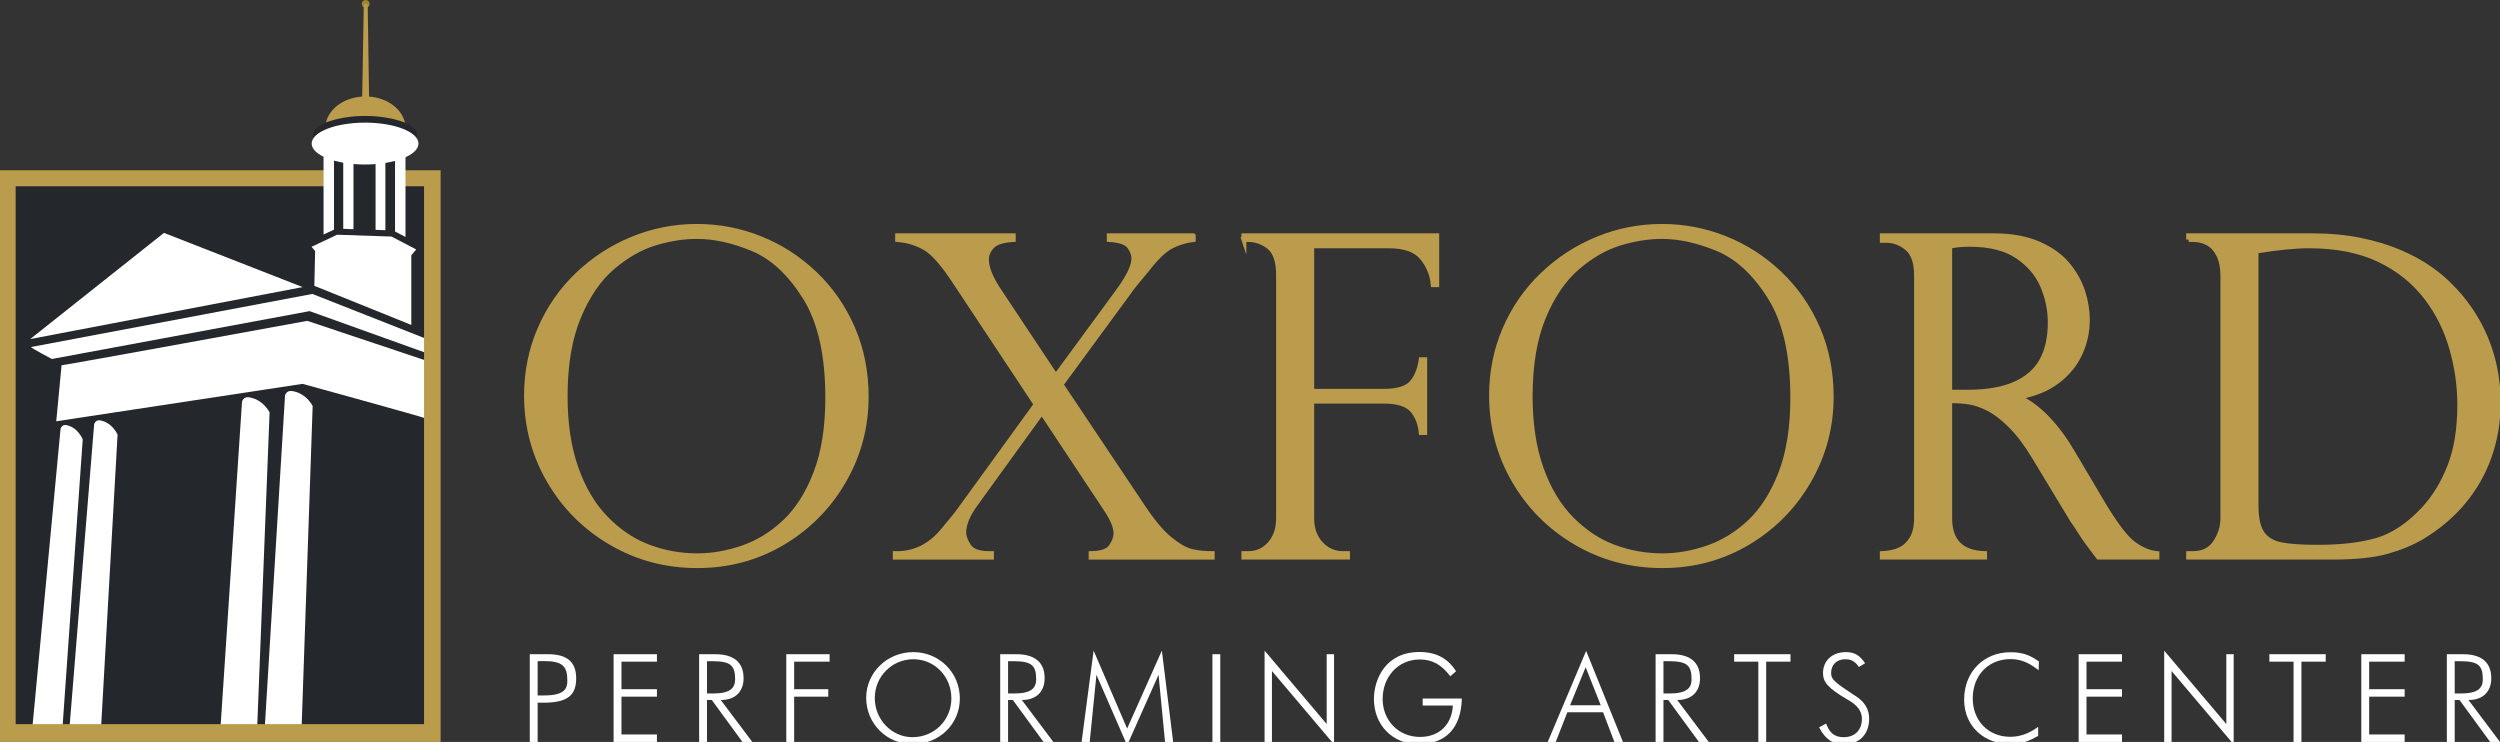
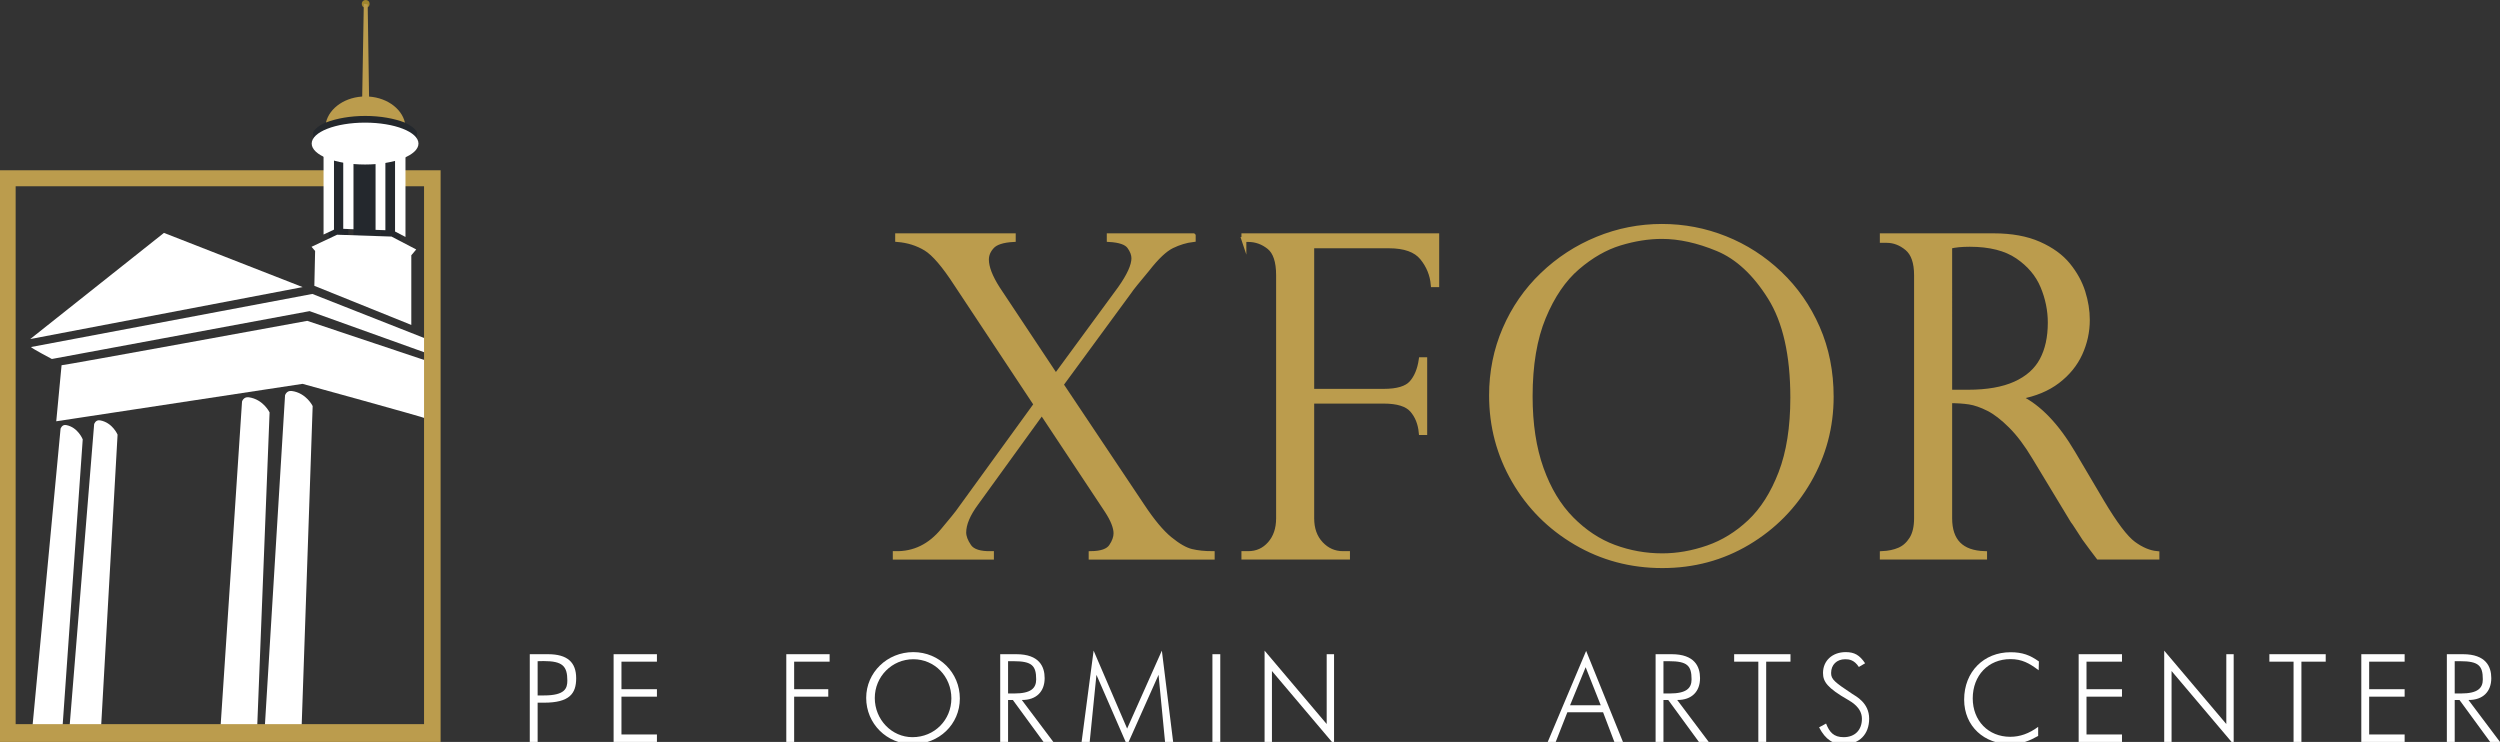
<svg xmlns="http://www.w3.org/2000/svg" version="1.1" id="Layer_1" x="0px" y="0px" viewBox="0 0 1018.47 302.265" style="enable-background:new 0 0 1018.47 302.265;" xml:space="preserve">
  <rect x="0" y="0" width="1018.47" height="302.265" fill="#333333" stroke="none" />
  <path style="fill:#24282D;" d="M169.867,53.764c-2.303-3.856-10.89-6.722-21.138-6.722c-10.292,0-18.908,2.89-21.167,6.772v4.039  c2.259,3.882,10.874,6.772,21.167,6.772c10.248,0,18.835-2.866,21.138-6.723V53.764z" />
-   <rect x="3.667" y="75.292" style="fill:#24282D;" width="169.855" height="223.447" />
  <rect x="155.001" y="60.563" style="fill:#24282D;" width="8.062" height="43.375" />
  <rect x="133.938" y="56.625" style="fill:#24282D;" width="7.979" height="47.313" />
  <rect x="144" y="58.49" style="fill:#24282D;" width="11" height="42.052" />
  <g>
-     <path style="fill:#BB9C4D;stroke:#BB9C4D;stroke-width:2;stroke-miterlimit:10;" d="M352.866,161.643   c0,12.264-3.037,23.67-9.109,34.214c-6.074,10.546-14.352,18.944-24.838,25.193c-10.486,6.25-22.099,9.376-34.836,9.376   c-12.797,0-24.527-3.126-35.191-9.376c-10.664-6.249-19.062-14.677-25.194-25.282s-9.198-22.157-9.198-34.658   c0-9.598,1.822-18.618,5.465-27.06c3.644-8.442,8.738-15.803,15.285-22.083c6.545-6.279,14.01-11.138,22.394-14.574   c8.383-3.435,17.136-5.154,26.26-5.154c8.945,0,17.536,1.644,25.771,4.932c8.234,3.288,15.625,8.042,22.172,14.263   c6.545,6.221,11.686,13.597,15.419,22.128C351,142.092,352.866,151.454,352.866,161.643z M337.226,161.998   c0-17.418-3.081-31.044-9.242-40.879c-6.163-9.834-13.272-16.425-21.328-19.773c-8.058-3.346-15.641-5.021-22.75-5.021   c-5.51,0-11.228,0.904-17.151,2.71c-5.925,1.808-11.686,5.11-17.285,9.909c-5.599,4.799-10.206,11.553-13.819,20.262   c-3.614,8.709-5.421,19.462-5.421,32.259c0,11.257,1.496,21.076,4.488,29.459c2.991,8.385,7.109,15.228,12.352,20.528   c5.243,5.304,11.02,9.125,17.329,11.465c6.31,2.341,12.871,3.51,19.684,3.51c6.101,0,12.277-1.08,18.529-3.244   c6.25-2.161,11.966-5.688,17.151-10.574c5.184-4.889,9.389-11.523,12.619-19.907C335.611,184.319,337.226,174.084,337.226,161.998z   " />
    <path style="fill:#BB9C4D;stroke:#BB9C4D;stroke-width:2;stroke-miterlimit:10;" d="M486.104,96.059v1.511   c-2.963,0.355-5.865,1.23-8.709,2.622c-2.844,1.393-6.163,4.519-9.953,9.375c-4.266,5.096-6.696,8.118-7.287,9.064l-27.904,38.035   l33.147,49.588c4.088,6.162,7.82,10.62,11.197,13.374c3.377,2.756,6.31,4.43,8.798,5.021c2.488,0.593,5.301,0.889,8.442,0.889   v1.422h-49.321v-1.422c4.206-0.059,6.945-1.036,8.22-2.933c1.273-1.895,1.911-3.673,1.911-5.332c0-2.429-1.215-5.51-3.643-9.242   l-26.571-40.079l-26.749,36.969c-3.377,4.562-5.065,8.561-5.065,11.997c0,1.719,0.711,3.614,2.133,5.688s4.473,3.052,9.153,2.933   v1.422h-39.19v-1.422c7.701,0.178,14.219-2.991,19.551-9.509c3.613-4.324,5.599-6.754,5.954-7.287l31.903-43.989l-32.436-48.966   c-4.977-7.701-9.153-12.575-12.53-14.619c-3.377-2.044-7.198-3.244-11.464-3.599v-1.511h47.1v1.511   c-4.266,0.237-7.154,1.17-8.665,2.799c-1.511,1.63-2.266,3.421-2.266,5.376c0,3.141,1.511,7.08,4.532,11.819l23.728,35.725   l26.216-35.725c3.732-5.273,5.599-9.389,5.599-12.353c0-1.54-0.608-3.14-1.822-4.799c-1.215-1.658-3.954-2.606-8.22-2.844v-1.511   h34.211V96.059z" />
    <path style="fill:#BB9C4D;stroke:#BB9C4D;stroke-width:2;stroke-miterlimit:10;" d="M506.748,97.57v-1.511h78.559v19.906h-1.422   c-0.355-4.088-1.853-7.745-4.488-10.975c-2.637-3.229-7.154-4.843-13.553-4.843h-31.459v59.274h29.326   c5.568,0,9.361-1.14,11.375-3.421c2.014-2.28,3.318-5.435,3.91-9.465h1.422v29.682h-1.422c-0.356-3.732-1.586-6.799-3.688-9.197   c-2.104-2.4-5.969-3.6-11.598-3.6h-29.326v47.722c0,4.325,1.244,7.807,3.732,10.441c2.488,2.638,5.481,3.955,8.977,3.955h1.865   v1.422h-42.211v-1.422h1.777c3.555,0,6.5-1.333,8.842-3.999c2.34-2.666,3.51-6.132,3.51-10.398v-98.998   c0-5.628-1.273-9.464-3.82-11.508c-2.549-2.044-5.392-3.066-8.531-3.066h-1.777V97.57z" />
    <path style="fill:#BB9C4D;stroke:#BB9C4D;stroke-width:2;stroke-miterlimit:10;" d="M746.004,161.643   c0,12.264-3.037,23.67-9.107,34.214c-6.074,10.546-14.353,18.944-24.84,25.193c-10.486,6.25-22.098,9.376-34.836,9.376   c-12.797,0-24.527-3.126-35.191-9.376c-10.664-6.249-19.06-14.677-25.193-25.282c-6.131-10.605-9.197-22.157-9.197-34.658   c0-9.598,1.822-18.618,5.465-27.06c3.644-8.442,8.738-15.803,15.285-22.083c6.545-6.279,14.01-11.138,22.395-14.574   c8.383-3.435,17.137-5.154,26.26-5.154c8.945,0,17.537,1.644,25.771,4.932s15.625,8.042,22.174,14.263   c6.545,6.221,11.685,13.597,15.418,22.128C744.139,142.092,746.004,151.454,746.004,161.643z M730.363,161.998   c0-17.418-3.08-31.044-9.242-40.879c-6.162-9.834-13.271-16.425-21.328-19.773c-8.057-3.346-15.641-5.021-22.75-5.021   c-5.51,0-11.227,0.904-17.15,2.71c-5.926,1.808-11.686,5.11-17.285,9.909c-5.598,4.799-10.205,11.553-13.818,20.262   c-3.615,8.709-5.422,19.462-5.422,32.259c0,11.257,1.496,21.076,4.488,29.459c2.99,8.385,7.109,15.228,12.354,20.528   c5.242,5.304,11.02,9.125,17.328,11.465c6.311,2.341,12.871,3.51,19.684,3.51c6.102,0,12.277-1.08,18.529-3.244   c6.25-2.161,11.967-5.688,17.152-10.574c5.182-4.889,9.389-11.523,12.619-19.907C728.748,184.319,730.363,174.084,730.363,161.998z   " />
    <path style="fill:#BB9C4D;stroke:#BB9C4D;stroke-width:2;stroke-miterlimit:10;" d="M768.603,97.925h-1.777v-1.866h45.322   c7.287,0,13.463,1.126,18.529,3.377c5.065,2.252,9.004,5.11,11.818,8.576c2.812,3.466,4.828,7.125,6.043,10.975   c1.213,3.852,1.822,7.643,1.822,11.375c0,4.741-0.994,9.287-2.977,13.641c-1.986,4.354-5.037,8.102-9.154,11.242   c-4.119,3.141-9.258,5.273-15.418,6.398v0.355c7.82,3.792,15.047,11.317,21.684,22.572l11.818,19.995   c5.332,8.946,9.611,14.605,12.842,16.974c3.228,2.37,6.412,3.703,9.553,3.999v1.422h-23.816c-1.008-1.303-1.955-2.562-2.844-3.777   c-0.889-1.213-1.836-2.502-2.844-3.865c-0.592-0.889-1.465-2.235-2.621-4.043c-1.154-1.807-1.852-2.829-2.088-3.066l-15.641-25.86   c-3.141-5.272-6.353-9.553-9.643-12.842c-3.287-3.287-6.354-5.643-9.197-7.064c-2.844-1.422-5.408-2.311-7.688-2.666   c-2.281-0.355-4.963-0.533-8.043-0.533v47.899c0,9.302,4.74,14.101,14.219,14.396v1.422h-41.678v-1.422   c2.605-0.118,4.916-0.606,6.932-1.467c2.014-0.857,3.688-2.339,5.021-4.443c1.332-2.101,1.998-4.932,1.998-8.486v-98.998   c0-5.212-1.273-8.887-3.82-11.02C774.408,98.992,771.625,97.925,768.603,97.925z M794.285,159.777h7.465   c7.82,0,14.232-1.124,19.24-3.377c5.006-2.251,8.635-5.465,10.887-9.642c2.25-4.177,3.377-9.287,3.377-15.33   c0-5.035-1.008-9.967-3.022-14.796c-2.016-4.828-5.438-8.887-10.264-12.175c-4.83-3.288-11.332-4.932-19.508-4.932   c-3.318,0-6.043,0.267-8.176,0.8L794.285,159.777L794.285,159.777z" />
-     <path style="fill:#BB9C4D;stroke:#BB9C4D;stroke-width:2;stroke-miterlimit:10;" d="M891.621,97.57v-1.511h50.389   c7.049,0,13.551,0.608,19.506,1.822c5.953,1.215,11.285,2.83,15.996,4.843c4.709,2.015,8.783,4.221,12.219,6.621   c3.436,2.399,6.34,4.843,8.709,7.332c4.146,4.147,7.672,8.753,10.576,13.819c2.902,5.065,5.078,10.413,6.531,16.041   c1.451,5.629,2.178,11.435,2.178,17.418c0,5.984-0.711,11.672-2.133,17.062c-1.422,5.392-3.467,10.384-6.133,14.975   c-2.666,4.592-5.852,8.753-9.553,12.485c-3.703,3.732-8.014,7.109-12.93,10.131c-4.207,2.488-9.035,4.503-14.486,6.043   c-5.451,1.541-12.826,2.311-22.127,2.311h-58.742v-1.422h1.777c4.088,0,7.139-1.54,9.154-4.621c2.014-3.08,3.021-6.339,3.021-9.775   v-98.82c0-3.317-0.549-6.101-1.644-8.354c-1.098-2.251-2.562-3.879-4.398-4.888c-1.838-1.007-3.881-1.511-6.133-1.511h-1.777V97.57   z M919.082,102.28v103.708c0,5.096,0.812,8.842,2.443,11.242c1.629,2.398,4.162,3.954,7.598,4.665   c3.436,0.711,8.473,1.066,15.107,1.066c9.479,0,17.477-0.933,23.994-2.8c6.518-1.865,12.826-6.027,18.93-12.485   c4.502-4.799,8.115-10.664,10.842-17.596c2.725-6.932,4.088-15.314,4.088-25.149c0-7.761-1.098-15.448-3.289-23.061   c-2.191-7.612-5.539-14.381-10.041-20.306c-5.037-6.694-11.51-11.938-19.418-15.73c-7.91-3.79-17.434-5.687-28.57-5.687   C935.018,100.147,927.791,100.858,919.082,102.28z" />
  </g>
  <polygon style="fill:#FFFFFF;" points="12.312,138.125 123.291,116.959 66.791,94.875 " />
  <g>
    <path style="fill:#FFFFFF;" d="M223.227,266.513c7.95,0,11.501,3.3,11.501,9.801c0,6.2-2.65,9.95-13.101,9.95h-2.6v16.001h-3.2   v-35.752H223.227z M231.127,277.263c0-5.9-1.95-7.95-9.651-7.95l-2.45,0.05v13.951h2.6   C230.227,283.314,231.127,280.364,231.127,277.263z" />
    <path style="fill:#FFFFFF;" d="M267.627,299.215v3.05h-17.651v-35.752h17.651v3.05h-14.451v11.201h14.451v3.05h-14.451v15.401   L267.627,299.215L267.627,299.215z" />
-     <path style="fill:#FFFFFF;" d="M291.376,266.513c9.4,0,11.551,5.1,11.551,9.75c0,5.451-3.351,8.951-9.301,8.901l12.851,17.101h-4   l-12.501-17.101h-1.95v17.101h-3.2v-35.752H291.376z M299.477,276.763c0-5.6-1.75-7.4-9.201-7.4h-2.25v13.151h2.55   C297.376,282.514,299.477,280.364,299.477,276.763z" />
    <path style="fill:#FFFFFF;" d="M323.526,283.814v18.451h-3.2v-35.752h17.651v3.05h-14.451v11.201h13.901v3.05L323.526,283.814   L323.526,283.814z" />
    <path style="fill:#FFFFFF;" d="M371.827,303.165c-10.551,0-18.951-8.35-18.951-18.852c0-10.351,8.55-18.651,19.201-18.651   c10.55,0,18.951,8.351,18.951,18.901S382.527,303.165,371.827,303.165z M387.578,284.514c0-8.95-6.851-15.951-15.501-15.951   c-8.701,0-15.701,7.051-15.701,15.801c0,8.801,6.9,15.951,15.351,15.951C380.727,300.315,387.578,293.264,387.578,284.514z" />
    <path style="fill:#FFFFFF;" d="M414.026,266.513c9.4,0,11.551,5.1,11.551,9.75c0,5.451-3.351,8.951-9.301,8.901l12.851,17.101h-4   l-12.501-17.101h-1.95v17.101h-3.2v-35.752H414.026z M422.126,276.763c0-5.6-1.75-7.4-9.201-7.4h-2.25v13.151h2.55   C420.026,282.514,422.126,280.364,422.126,276.763z" />
    <path style="fill:#FFFFFF;" d="M474.627,302.265l-2.65-27.352l-12.801,28.701l-12.5-28.701l-2.75,27.352h-3.3l4.9-37.202   l13.651,31.752l14.151-31.752l4.6,37.202H474.627z" />
    <path style="fill:#FFFFFF;" d="M497.125,266.513v35.752h-3.2v-35.752H497.125z" />
    <path style="fill:#FFFFFF;" d="M518.174,273.364v28.901h-3v-37.202l25.302,29.901v-28.451h3v36.752L518.174,273.364z" />
-     <path style="fill:#FFFFFF;" d="M577.875,303.165c-10.601,0-18.151-7.85-18.151-18.352c0-8.101,4.7-19.201,18.602-19.201   c4.75,0,10.7,1.25,14.851,7.851l-2.351,2.05c-3.6-4.8-7.351-6.85-12.45-6.85c-8.851,0-15.102,7.1-15.102,16.051   c0,8.9,6.501,15.501,15.251,15.501c7.751,0,12.951-5.001,13.352-12.801h-12.301v-2.851h15.95   C595.275,296.565,589.025,303.165,577.875,303.165z" />
    <path style="fill:#FFFFFF;" d="M638.523,290.165l-4.75,12.101h-3.251l15.651-37.103l15.001,37.103h-3.5l-4.601-12.101H638.523z    M652.124,287.314l-6.15-15.501l-6.351,15.501H652.124z" />
    <path style="fill:#FFFFFF;" d="M681.022,266.513c9.4,0,11.551,5.1,11.551,9.75c0,5.451-3.351,8.951-9.301,8.901l12.851,17.101h-4   l-12.501-17.101h-1.95v17.101h-3.2v-35.752H681.022z M689.123,276.763c0-5.6-1.75-7.4-9.201-7.4h-2.25v13.151h2.551   C687.022,282.514,689.123,280.364,689.123,276.763z" />
    <path style="fill:#FFFFFF;" d="M719.522,269.563v32.702h-3.2v-32.702h-9.851v-3.05h22.951v3.05H719.522z" />
    <path style="fill:#FFFFFF;" d="M751.722,268.563c-3.45,0-5.75,2.25-5.75,5.601c-0.051,2.6,1.6,3.85,8.601,8.5   c1.5,1,6.9,3.65,6.9,10.101c0,6.4-4.001,10.451-10.301,10.451c-4.301,0-7.4-1.75-10.101-6.9l2.85-1.55   c1.351,3.45,3.051,5.55,7.15,5.55c4.601,0,7.451-2.9,7.451-7.5c0-4.551-4.301-6.9-5.65-7.701c-8.451-4.85-10.201-7.4-10.201-10.95   c0-5,3.801-8.501,9.251-8.501c3.55,0,5.65,1.2,7.9,4.551l-2.55,1.5C755.422,268.863,753.372,268.563,751.722,268.563z" />
    <path style="fill:#FFFFFF;" d="M818.772,303.115c-10.251,0-18.602-7.1-18.602-18.101c0-11.351,8.001-19.301,18.901-19.301   c4.9,0,7.95,1.199,11.551,3.75l-0.101,3.6c-3.8-2.899-6.85-4.55-11.5-4.55c-9.001,0-15.352,6.65-15.352,16.001   c0,9.101,6.351,15.65,15.251,15.65c4.001,0,7.65-1.3,11.401-4.05v3.7C826.822,301.765,823.772,303.115,818.772,303.115z" />
    <path style="fill:#FFFFFF;" d="M864.472,299.215v3.05H846.82v-35.752h17.651v3.05H850.02v11.201h14.451v3.05H850.02v15.401   L864.472,299.215L864.472,299.215z" />
    <path style="fill:#FFFFFF;" d="M884.67,273.364v28.901h-3v-37.202l25.302,29.901v-28.451h3v36.752L884.67,273.364z" />
    <path style="fill:#FFFFFF;" d="M937.569,269.563v32.702h-3.2v-32.702h-9.851v-3.05h22.951v3.05H937.569z" />
    <path style="fill:#FFFFFF;" d="M979.62,299.215v3.05h-17.651v-35.752h17.651v3.05h-14.451v11.201h14.451v3.05h-14.451v15.401   L979.62,299.215L979.62,299.215z" />
    <path style="fill:#FFFFFF;" d="M1003.369,266.513c9.4,0,11.551,5.1,11.551,9.75c0,5.451-3.351,8.951-9.301,8.901l12.851,17.101h-4   l-12.501-17.101h-1.95v17.101h-3.2v-35.752H1003.369z M1011.47,276.763c0-5.6-1.75-7.4-9.201-7.4h-2.25v13.151h2.551   C1009.369,282.514,1011.47,280.364,1011.47,276.763z" />
  </g>
  <path style="fill:#FFFFFF;" d="M12.625,141.375c0,0.375,8.5,4.875,8.5,4.875l105-19.5l47.375,17l-0.25-5.875l-46-18.125" />
  <polygon style="fill:#FFFFFF;" points="144,93.391 139.833,93.219 139.833,64.625 144,64.625 " />
  <polygon style="fill:#FFFFFF;" points="157.001,93.782 153.001,93.641 153.001,64.542 157.001,64.542 " />
  <path style="fill:#FFFFFF;" d="M25.083,148.792c0,0.25,100.083-18.083,100.083-18.083l48.334,16.166c0,0,0.083,23.916-0.083,23.583  c-0.167-0.333-50.167-14.083-50.167-14.083l-100.333,15.25" />
  <path style="fill:#FFFFFF;" d="M122.875,296.161l4.5-130.75c0,0-2.588-5.326-8.5-6.125c-2.17-0.293-2.75,1.75-2.75,1.75  l-8.25,135.125" />
  <path style="fill:#FFFFFF;" d="M104.677,298.739l5.149-130.727c0,0-2.562-5.339-8.47-6.167c-2.169-0.304-2.758,1.736-2.758,1.736  l-8.921,135.083" />
  <path style="fill:#FFFFFF;" d="M41.11,297.438l6.789-120.371c0,0-2.099-4.963-7.149-5.821c-1.855-0.314-2.397,1.555-2.397,1.555  L28.25,297.125" />
  <path style="fill:#FFFFFF;" d="M25.384,297.403l8.318-118.412c0,0-1.924-4.912-6.724-5.825c-1.761-0.335-2.308,1.498-2.308,1.498  l-11.536,122.26" />
  <polygon style="fill:#BB9C4D;" points="163.625,69.375 163.625,75.875 172.75,75.875 172.75,295 6.375,295 6.375,75.875   133.125,75.875 133.125,69.375 0,69.375 0,302.245 179.5,302.245 179.5,69.375 " />
  <polygon style="fill:#FFFFFF;" points="136.062,93.542 131.812,95.547 131.812,60.563 136.062,60.563 " />
  <polygon style="fill:#FFFFFF;" points="160.938,94.313 165.188,96.532 165.188,61.563 160.938,61.563 " />
  <polyline style="fill:#FFFFFF;" points="128.062,116.438 128.375,102.25 126.907,100.542 137.333,95.625 159.5,96.375   169.562,101.625 167.562,104 167.562,132.375 " />
  <path style="fill:#BB9C4D;" d="M148.812,47.229c6.127,0,11.749,1.018,16.154,2.714c-1.402-6.058-8.066-10.651-16.091-10.651  c-8.003,0-14.655,4.568-16.082,10.601C137.178,48.228,142.747,47.229,148.812,47.229z" />
  <ellipse style="fill:#FFFFFF;" cx="148.729" cy="58.49" rx="21.75" ry="8.531" />
  <circle style="fill:#A0862E;" cx="148.98" cy="1.583" r="1.583" />
  <polygon style="fill:#BB9C4D;" points="150.375,40.959 149.792,1.793 148.208,1.543 147.542,40.376 " />
</svg>